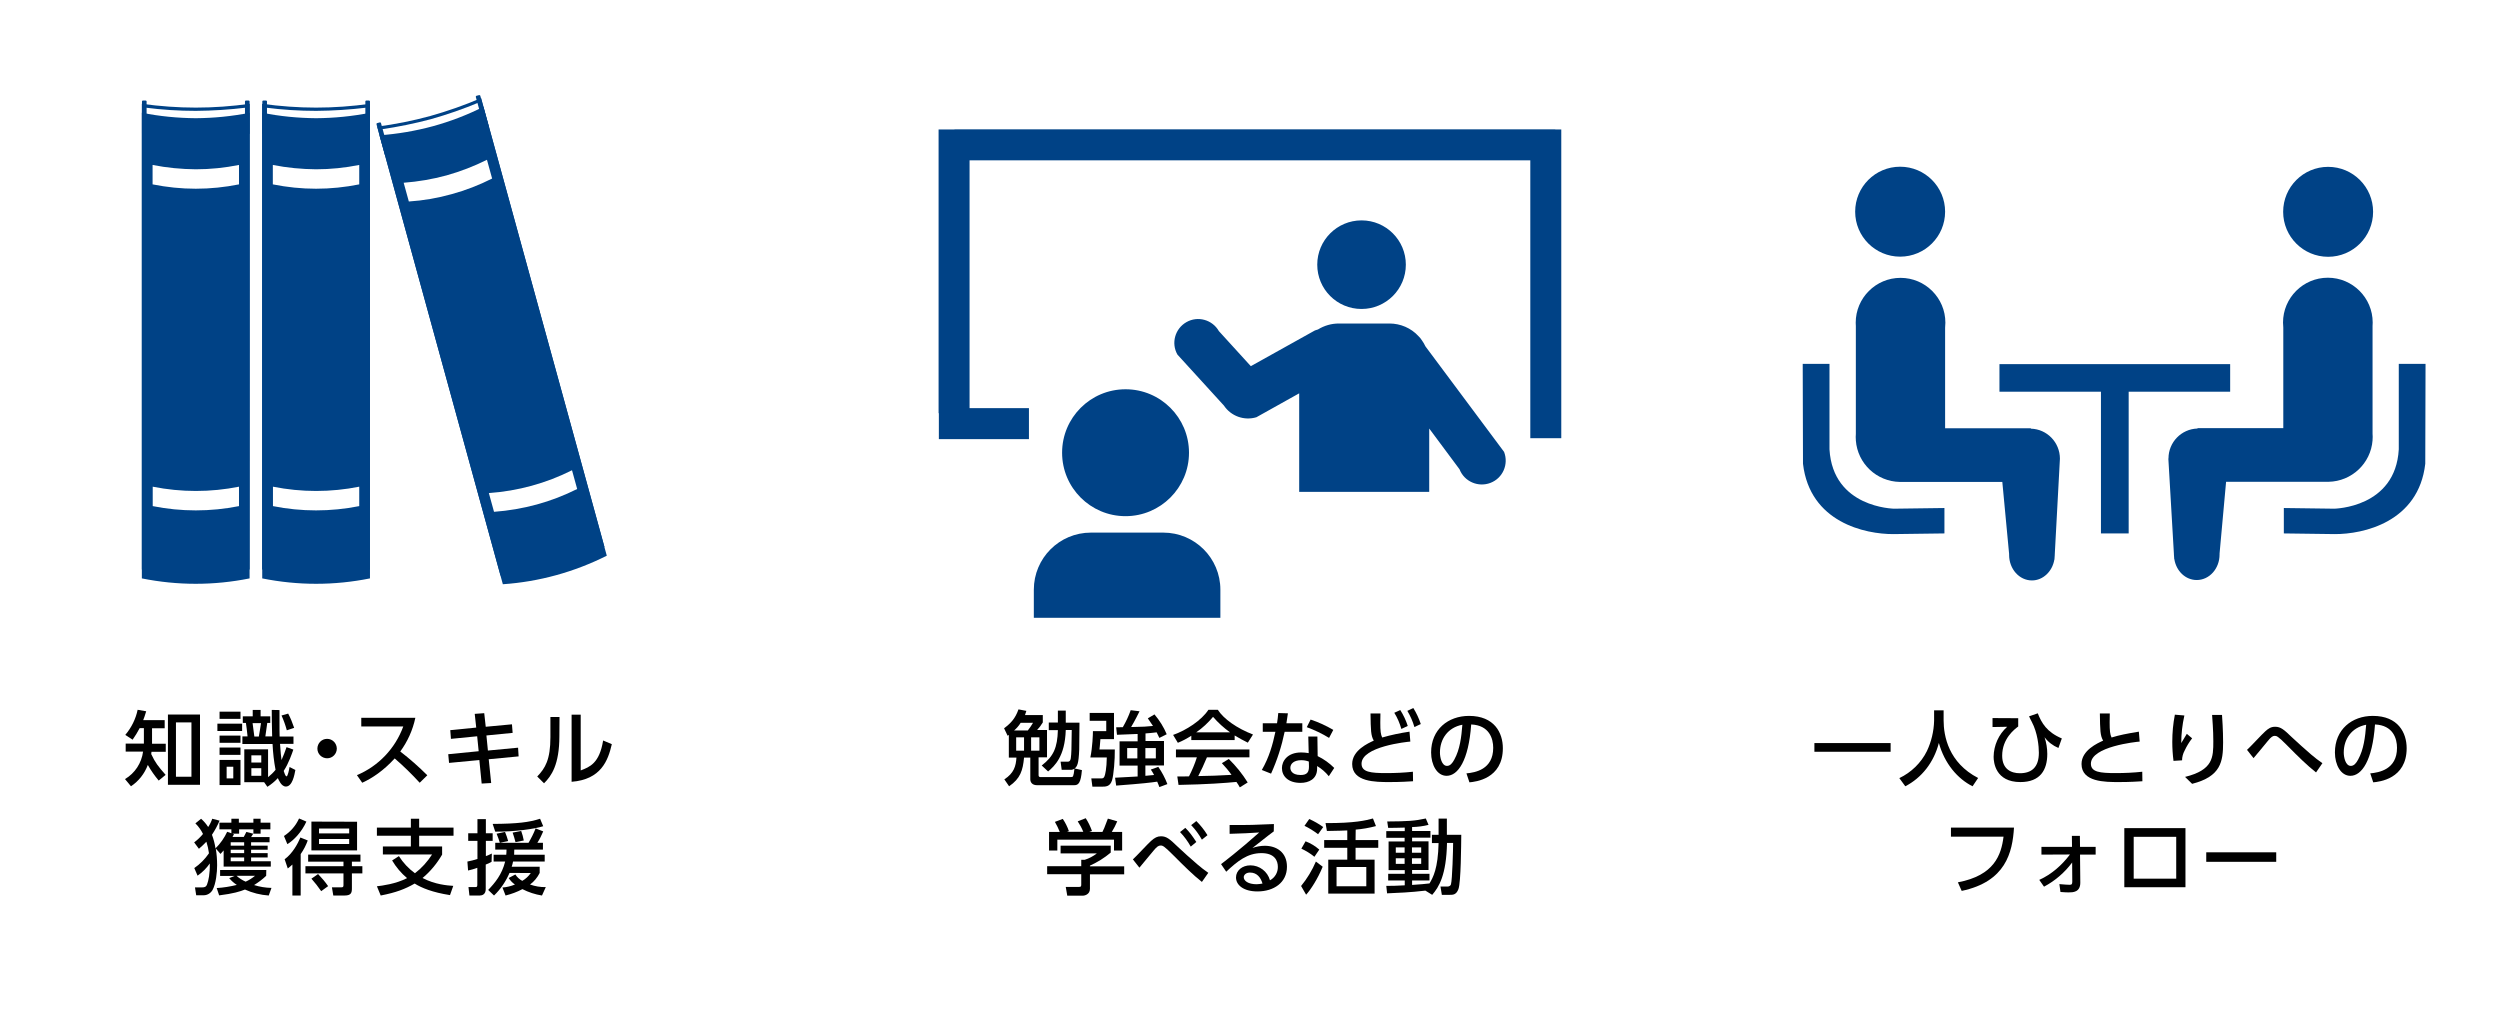
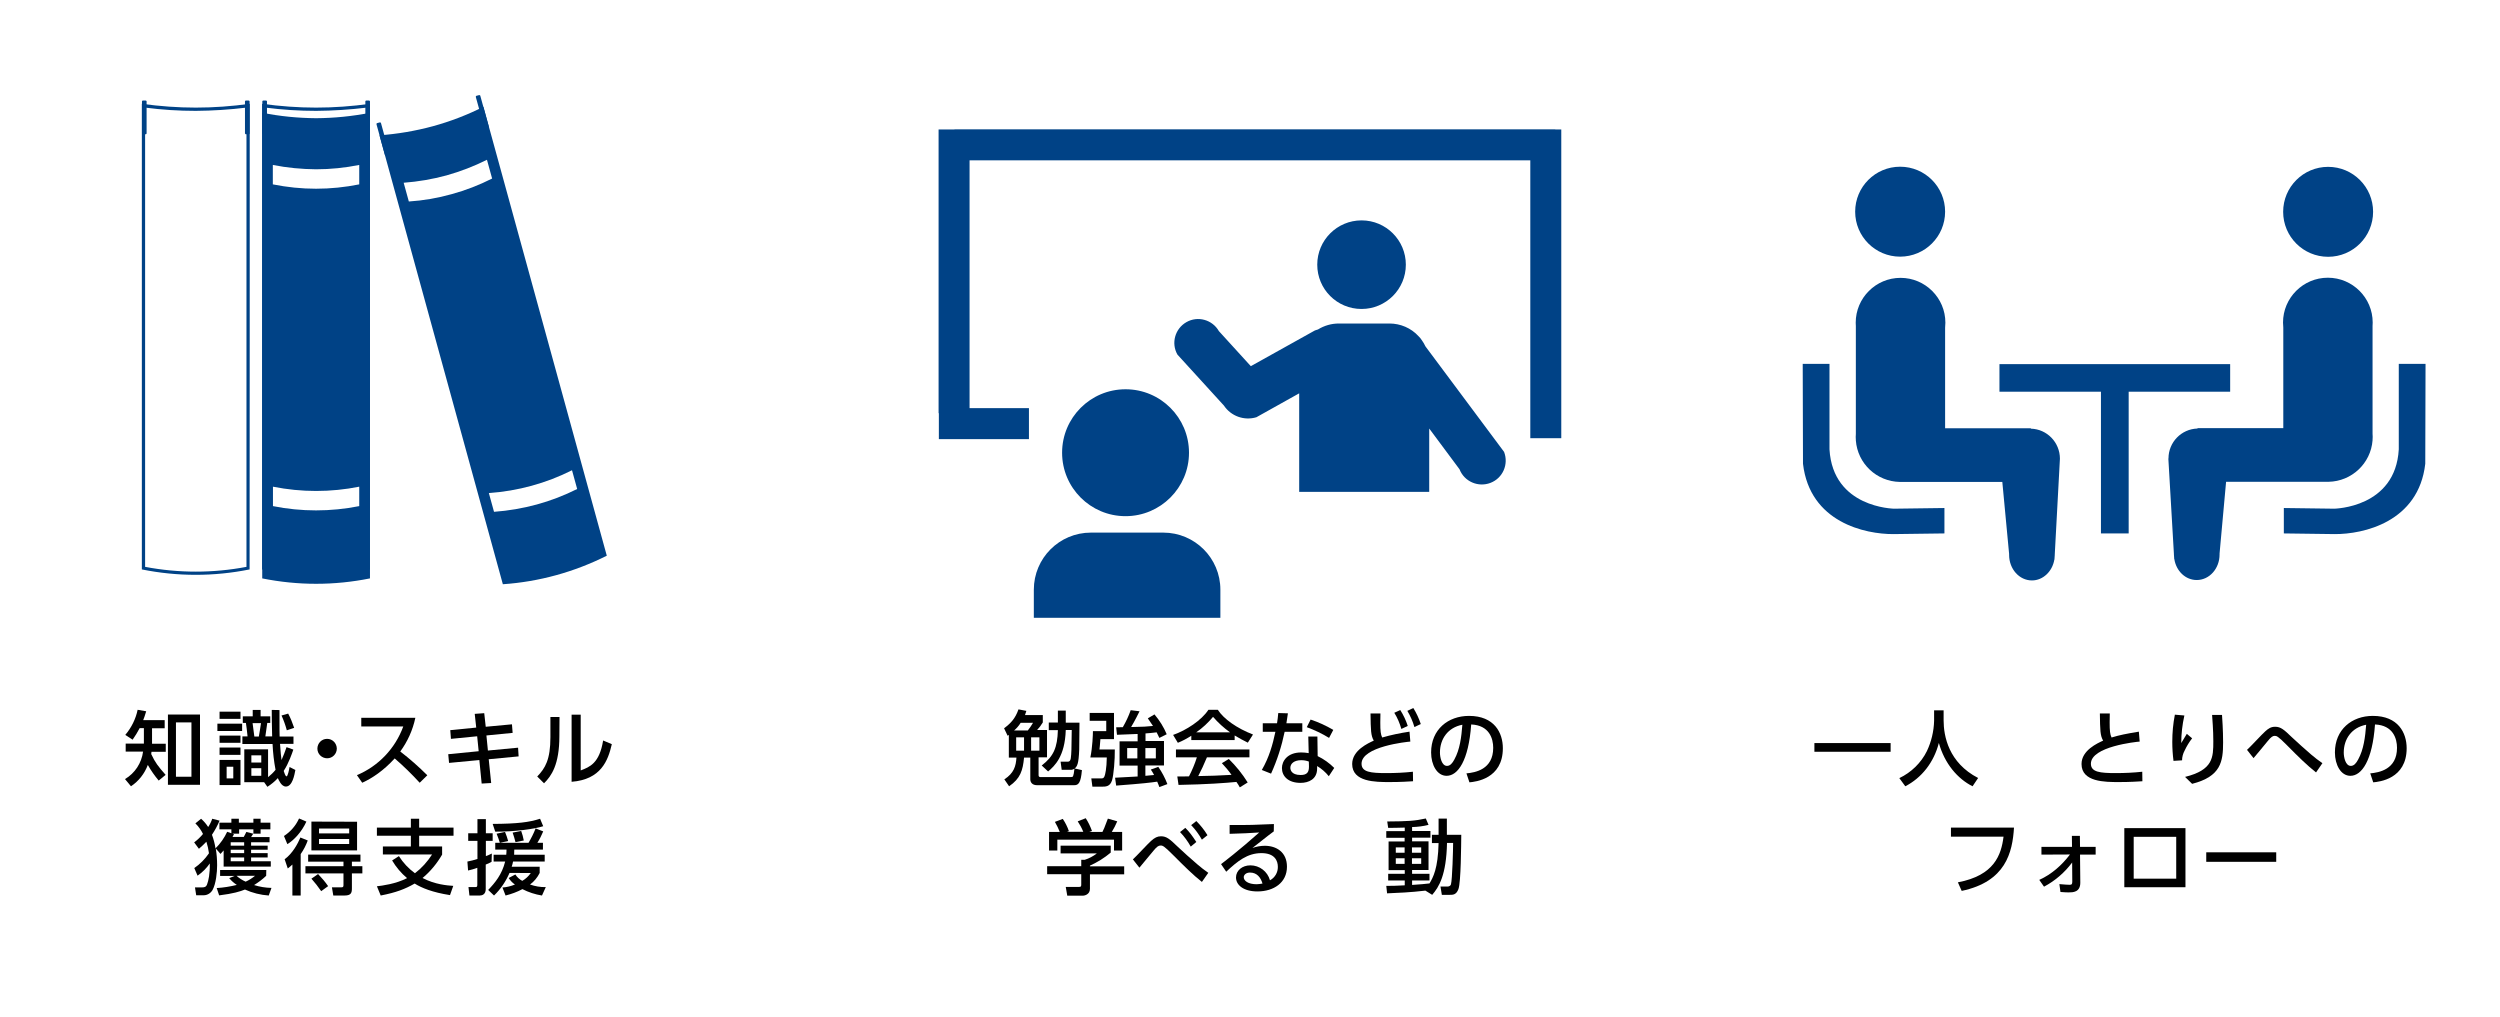
<svg xmlns="http://www.w3.org/2000/svg" version="1.1" id="icon" x="0px" y="0px" viewBox="0 0 1840 748.7" style="enable-background:new 0 0 1840 748.7;" xml:space="preserve">
  <style type="text/css">
	.st0{fill:#004286;}
	.st1{fill:none;}
</style>
  <path d="M116.8,574.5c-3-3.6-5.7-7.4-8-11.5c-2.4,6.4-6.7,11.9-12.4,15.7l-4.4-5.3c7.3-4.3,12.2-11.8,13.3-20.2H92.5v-5.9h13.4  v-11.4h-3.1c-1.5,2.9-3.3,5.8-5.2,8.5l-5.4-3.5c4.5-5.3,7.7-11.7,9.1-18.5l6.3,1.1c-1.1,3.5-1.4,4.6-2.2,6.5h15.8v6h-9.3v11.4h10.1  v5.9h-10.5c-0.1,1-0.2,1.2-0.2,1.7c3,6.4,5,8.9,10.6,15.3L116.8,574.5z M147.2,577.6h-23.6v-51.7h23.6V577.6z M140.9,531.7h-11.4v40  h11.4L140.9,531.7z" />
  <path d="M178.2,532.6v5.4H160v-5.4L178.2,532.6z M177,523.8v5.3h-15.4v-5.3H177z M177,541.4v5.3h-15.4v-5.3H177z M177,550.2v5.4  h-15.4v-5.4H177z M177,559.3v18.5h-15.4v-18.5H177z M171.7,564.3h-4.9v8.6h4.9V564.3z M205.7,522.6c0,14.9,0,16.6,0.1,19.5H216v5.4  h-9.9c0.4,6.5,0.8,9.2,1.1,11.9c1.4-3.1,2.6-6.3,3.7-9.5l5,1.8c-0.9,2.6-3.4,10.1-7.1,15.7c0.4,1.1,1.2,4,2.1,4s1.9-4.9,2.2-6.9  l4.3,2.2c-0.7,3.7-2.2,12.2-7,12.2c-3.4,0-5.3-5-5.9-6.2c-2.3,2.5-4.9,4.6-7.7,6.4l-2.4-3.4h-14.6v-24.2h17.5v20.5  c2-1.6,3.9-3.4,5.5-5.4c-1.2-6.3-1.9-12.6-2.2-19h-22.2V542h3.8c-0.4-4.4-0.8-7.1-1.2-9.9h-2.3v-4.9h7.3v-4.7h5.8v4.7h7.1v4.9h-2.2  c-0.3,2.6-0.4,3.3-1.4,9.9h5c-0.2-10.7-0.3-11.8-0.3-19.5L205.7,522.6z M192.4,555.9H185v5.3h7.3V555.9z M192.4,565.4H185v5.6h7.3  V565.4z M190.5,542.1c0.4-2,1.3-7.8,1.6-9.9h-6.2c0.2,1.4,1.1,8.3,1.3,9.9H190.5z M211.1,537.5c-1-3.7-2.3-7.4-3.9-10.9l4.9-1.4  c1.8,3.4,3.2,6.9,4.4,10.5L211.1,537.5z" />
  <path d="M247.9,550.9c0,3.9-3.1,7.2-7.1,7.2c-3.9,0-7.2-3.1-7.2-7.1c0-3.9,3.1-7.2,7.1-7.2c0,0,0,0,0.1,0  C244.7,543.8,247.8,547,247.9,550.9z" />
  <path d="M305.7,528.3c-1.9,9-5.7,17.4-11.1,24.8c7,5.4,13.6,11.2,19.9,17.5l-5.6,5.5c-5.8-6.3-11.9-12.3-18.4-17.9  c-8.2,9-16.6,14.6-23.9,17.9l-3.9-5.6c15.8-6.6,28.2-19.6,34.1-35.8h-30.9v-6.4H305.7z" />
  <path d="M376.8,533.1l0.5,6.3l-19.3,1.9l1.1,11.1l22.2-2.1l0.4,6.4l-22,2.1l1.8,17.5l-7,0.4l-1.7-17.3l-22.3,2.1l-0.6-6.4l22.4-2.2  l-1.1-11l-19.3,1.9l-0.5-6.4l19.1-1.9l-1.1-10.1l7-0.5l1.1,10L376.8,533.1z" />
  <path d="M411.7,541.9c0,20.9-5.9,29.3-11.3,34.6l-5-5c5.9-6.1,9.7-12.4,9.7-28.9v-14.9h6.7L411.7,541.9z M427.5,567  c6.5-2.5,13.7-5.2,16.4-22l6.4,2.7c-2.8,12.2-8,26-29.6,27.7V526h6.7V567z" />
  <path d="M143,638.9c4.2-2.9,7.9-6.6,10.8-10.9c-0.4-2.9-1-5.7-1.9-8.5c-1.7,1.8-3.6,3.6-5.5,5.2l-3.5-4.7c2.4-1.8,4.6-3.9,6.5-6.2  c-1.4-2.9-3.3-5.5-5.6-7.8l4.2-3.4c2,1.8,3.8,3.8,5.2,6.1c1.3-1.9,2.3-4,3-6.1l5.4,1.4c-1.5,3.6-3.4,7.1-5.6,10.4  c1.2,3.2,2.1,6.6,2.6,10c3.6-3.5,6.5-7.7,8.6-12.2l3.1,1.1v-2.9h-8.8v-4.9h8.8v-2.9h5.5v2.9h10.7v-2.9h5.3v2.9h7.2v4.9h-7.2v3.2  h-5.3v-3.2H176v3.2h-4.9l1.1,0.4c-0.4,0.6-0.8,1.4-1.1,2h8.3c0.5-0.8,1.4-2.7,1.9-3.7l5.1,1.3c-0.3,0.5-1.1,1.7-1.6,2.5h13.6v3.8  h-13.6v2.5H197v3h-12.2v2.5H197v3.2h-12.2v2.8h14.5v3.9h-34.7v-11.9c-0.7,0.8-1.1,1.3-2.3,2.6l-3.5-4c0.7,4.1,1,8.2,1,12.4  c0,5-0.8,13.5-3.4,18.2c-1.3,2.2-3.6,3.7-6.2,3.8h-5.8l-0.9-5.8h5.5c2.6,0,3.1-1.4,3.4-2.2c1-2.5,2.2-7.9,2-15.4  c-2.4,3.5-5.5,6.6-9,9L143,638.9z M195.9,644.6c-2.7,2.6-5.7,4.8-8.9,6.8c4.1,1.3,8.4,2,12.8,2.1l-2,5.6c-6-0.4-12-1.9-17.5-4.4  c-3.5,1.4-8.5,3-19,4.3l-1.8-5.4c5-0.3,9.9-1.1,14.8-2.3c-2.1-1.4-4-3-5.6-5l4-1.6h-10.7v-4.4h34L195.9,644.6z M169.8,619.9v2.5h9.9  v-2.5H169.8z M169.8,625.4v2.5h9.9v-2.5H169.8z M169.8,631.1v2.8h9.9v-2.8H169.8z M174.1,644.6c2,1.8,4.2,3.2,6.7,4.3  c2.5-1.1,4.8-2.6,6.9-4.3H174.1z" />
  <path d="M209,615.3c4.9-3.2,8.7-7.6,11.1-12.9l5.4,2.3c-3.5,7.7-9.2,13.7-14,16.6L209,615.3z M226.5,618.6c-1.3,3.5-3,6.9-5.2,10  v30.5h-6.1v-22.8c-1.1,1-2.2,2-3.4,2.9l-2.3-6.8c5.9-4.3,9.7-11.5,11.6-16L226.5,618.6z M265.3,629v5.2H259v3.3h7.7v5.3H259v11  c0,3.2-0.5,5.3-5.4,5.3h-8.3l-1-6h6.8c1.7,0,1.7-0.7,1.7-2.1v-8.2h-28v-5.3h28v-3.3h-26V629H265.3z M262.8,604.8v21.1h-33.6v-21.2  L262.8,604.8z M236.4,655.9c-2.2-3.2-4.6-6.3-7.2-9.2l4.9-3.4c2.7,2.8,5.2,5.7,7.4,8.9L236.4,655.9z M234.8,609.8v3.6H257v-3.6  H234.8z M234.8,617.5v3.7H257v-3.7H234.8z" />
  <path d="M331.2,658.8c-12.9-2-20.9-5.3-26-8.5c-7.2,4.1-13.7,6.6-25,8.8l-2.8-6.8c3.6-0.4,13.9-1.7,22.2-6c-4.4-3.7-8.1-8.1-11-13  l5-3.2c3.1,4.9,7.1,9.2,11.8,12.6c5-3.8,9.2-8.5,12.6-13.8h-36.2V623h20.6v-7.9h-25v-6h25v-6.5h6.1v6.5h25.3v6h-25.3v7.9h16.9v6  c-3.8,6.5-8.6,12.4-14.4,17.2c9.1,4.8,18.2,5.5,22.6,5.8L331.2,658.8z" />
  <path d="M344,634.1c2.5-0.5,5-1.1,7.4-1.9v-13.3h-6.8v-5.6h6.8v-10.4h6.2v10.4h5v5.6h-5v11.2c1.4-0.5,2.5-1,4.4-1.9l-0.2,6.1  c-1.4,0.8-2.8,1.5-4.3,2v18.1c0,3.9-2.7,4.7-4.4,4.7h-7.6l-0.7-6.2h5c1.3,0,1.5-0.4,1.5-1.8v-12.4c-2.2,0.8-4.5,1.5-6.8,2L344,634.1  z M377.6,634.1c-0.2,1.3-0.6,2.6-1,3.8h20.6v4.6c-1.7,3.4-4.1,6.3-7.1,8.5c3.7,1.3,7.6,2,11.6,1.9l-2.8,6.2c-5-0.8-9.9-2.4-14.4-4.7  c-3.9,2.1-8.1,3.6-12.4,4.7l-2.3-5.9c3.2-0.2,6.3-1,9.2-2.2c-1.9-1.3-3.4-2.9-4.6-4.8l4.9-2.6c1.3,2,3,3.6,5.1,4.7  c2.5-1.4,4.6-3.4,6.3-5.8H375c-2.7,6.2-6.5,11.9-11.4,16.6l-4.3-4.1c5-5.2,10.1-11.3,12.5-20.9h-8.5v-5h9.3c0.1-1.4,0.2-2.2,0.2-3.8  h-8.3v-5h24.5c2-3.4,3.8-6.9,5.2-10.6l5.6,2.2c-1.2,2.9-2.6,5.7-4.3,8.4h4.1v5h-21.1c0,1.6-0.1,2.3-0.1,3.8h22.5v5H377.6z   M399.8,608.1c-6.3,2-20.9,4.1-35.3,4l-1.9-5.7c18.2-0.1,26.9-1.2,34.9-3.8L399.8,608.1z M371.7,612.3c0.9,2.2,1.7,4.4,2.3,6.7  l-6.1,1.3c-0.7-2.3-1.5-4.5-2.4-6.7L371.7,612.3z M383.6,611.6c0.8,2.3,1.5,4.6,1.9,7l-6.1,1.2c-0.6-2.4-1.3-4.7-2.1-7L383.6,611.6z  " />
  <path class="st0" d="M181.4,79.2v338c-24.6,4.7-49.9,4.7-74.6,0v-338c12.4,1.6,24.8,2.4,37.3,2.4C156.6,81.5,169,80.7,181.4,79.2   M183.8,76.4c-13.1,1.8-26.4,2.8-39.7,2.8c-13.3,0-26.5-1-39.7-2.8v342.7c26.2,5.3,53.1,5.3,79.3,0  C183.8,419.1,183.8,76.4,183.8,76.4z" />
  <path class="st0" d="M105.2,74h2c0.4,0,0.7,0.3,0.7,0.7v23.4c0,0.4-0.3,0.7-0.7,0.7h-2c-0.4,0-0.7-0.3-0.7-0.7V74.7  C104.5,74.3,104.8,74,105.2,74z" />
  <path class="st0" d="M181,74h2c0.4,0,0.7,0.3,0.7,0.7v23.4c0,0.4-0.3,0.7-0.7,0.7h-2c-0.4,0-0.7-0.3-0.7-0.7V74.7  C180.3,74.3,180.6,74,181,74z" />
-   <path class="st0" d="M144.1,87c-13.3-0.1-26.6-1.4-39.7-4v342.7c26.2,5.3,53.1,5.3,79.3,0V83C170.7,85.6,157.4,86.9,144.1,87z   M175.9,372.5c-21,4.2-42.6,4.2-63.5,0v-14.3c21,4.2,42.6,4.2,63.5,0V372.5z M175.9,135.7c-10.5,2.1-21.1,3.2-31.8,3.2  c-10.7,0-21.3-1.1-31.8-3.2v-14.3c10.5,2.1,21.1,3.1,31.8,3.2c10.7,0,21.3-1.1,31.8-3.2V135.7z" />
  <path class="st0" d="M270,79.2v338c-24.6,4.7-49.9,4.7-74.6,0v-338c12.4,1.6,24.8,2.4,37.3,2.4C245.1,81.5,257.6,80.7,270,79.2   M272.3,76.4c-13.1,1.8-26.4,2.8-39.7,2.8c-13.3,0-26.5-1-39.7-2.8v342.7c26.2,5.3,53.1,5.3,79.3,0  C272.3,419.1,272.3,76.4,272.3,76.4z" />
  <path class="st0" d="M193.8,74h2c0.4,0,0.7,0.3,0.7,0.7v23.4c0,0.4-0.3,0.7-0.7,0.7h-2c-0.4,0-0.7-0.3-0.7-0.7V74.7  C193,74.3,193.4,74,193.8,74z" />
  <path class="st0" d="M269.6,74h2c0.4,0,0.7,0.3,0.7,0.7v23.4c0,0.4-0.3,0.7-0.7,0.7h-2c-0.4,0-0.7-0.3-0.7-0.7V74.7  C268.9,74.3,269.2,74,269.6,74z" />
  <path class="st0" d="M232.7,87c-13.3-0.1-26.6-1.4-39.7-4v342.7c26.2,5.3,53.1,5.3,79.3,0V83C259.3,85.6,246,86.9,232.7,87z   M264.4,372.5c-21,4.2-42.6,4.2-63.5,0v-14.3c21,4.2,42.6,4.2,63.5,0V372.5z M264.4,135.7c-10.5,2.1-21.1,3.2-31.8,3.2  c-10.7,0-21.3-1.1-31.8-3.2v-14.3c10.5,2.1,21.1,3.1,31.8,3.2c10.7,0,21.3-1.1,31.8-3.2V135.7z" />
-   <path class="st0" d="M352.5,75.4l89.6,325.9c-22.5,11.1-46.9,17.8-71.9,19.8L280.6,95.2c12.3-1.8,24.6-4.3,36.6-7.5  C329.2,84.3,341,80.2,352.5,75.4 M354.1,72.2c-12.2,5.2-24.7,9.6-37.5,13.2c-12.8,3.5-25.8,6.1-39,7.8l90.8,330.4  c26.6-1.8,52.6-9,76.5-21C444.8,402.6,354.1,72.2,354.1,72.2z" />
  <path class="st0" d="M277.6,90.6l1.9-0.5c0.4-0.1,0.8,0.1,0.9,0.5l6.2,22.5c0.1,0.4-0.1,0.8-0.5,0.9l-1.9,0.5  c-0.4,0.1-0.8-0.1-0.9-0.5l-6.2-22.5C277,91.1,277.2,90.7,277.6,90.6z" />
  <path class="st0" d="M350.7,70.5l1.9-0.5c0.4-0.1,0.8,0.1,0.9,0.5l6.2,22.5c0.1,0.4-0.1,0.8-0.5,0.9l-1.9,0.5  c-0.4,0.1-0.8-0.1-0.9-0.5l-6.2-22.5C350.1,71,350.3,70.6,350.7,70.5z" />
  <path class="st0" d="M355.8,78.6c-11.9,6-24.4,10.8-37.2,14.3c-12.9,3.5-26,5.7-39.3,6.7L370.1,430c26.6-1.8,52.6-9,76.5-21  L355.8,78.6z M300.9,148.3l-3.8-13.8c10.6-0.8,21.2-2.6,31.5-5.4c10.3-2.9,20.2-6.7,29.8-11.5l3.8,13.8c-9.5,4.8-19.5,8.7-29.8,11.5  C322.1,145.8,311.6,147.6,300.9,148.3L300.9,148.3z M395.1,371.3c-10.3,2.8-20.8,4.6-31.5,5.4l-3.8-13.8  c21.3-1.5,42.2-7.2,61.2-16.8l3.8,13.8C415.4,364.6,405.4,368.5,395.1,371.3L395.1,371.3z" />
  <rect x="25.5" class="st1" width="500" height="500" />
  <circle class="st0" cx="1398.5" cy="155.8" r="33.1" />
  <path class="st0" d="M1346.5,330.7v-62.9h-19.7l0.2,73.5c5,43.2,45.8,51.9,66.6,51.8l37.5-0.5v-18.7l-37.3,0.5  C1393.9,374.3,1349,373.9,1346.5,330.7z" />
  <circle class="st0" cx="1713.5" cy="155.9" r="33.1" />
  <path class="st0" d="M1516.1,337.6L1516.1,337.6c0-12-9.5-21.8-21.4-22.1v-0.3h-63.1v-74c0.1-1.2,0.2-2.5,0.2-3.7  c0-18.2-14.8-33-33-33c-18.2,0-33,14.8-33,33l0,0c0,0.8,0,1.7,0.1,2.5v79.3c-0.1,0.8-0.1,1.5-0.1,2.3s0,1.5,0.1,2.3v0.3l0,0  c1.3,17,15.3,30.2,32.4,30.5h75.4l5,53c0,0.2,0,0.5,0,0.7c0,10.4,7.5,18.8,16.8,18.8c8.2,0,15.1-6.7,16.5-15.4h0.1v-0.5  c0.1-0.9,0.2-1.9,0.2-2.8c0-0.1,0-0.3,0-0.4L1516.1,337.6L1516.1,337.6z" />
  <polygon class="st0" points="1641.4,288.3 1641.4,268 1471.6,268 1471.6,288.3 1546.3,288.3 1546.3,392.6 1566.7,392.6   1566.7,288.3 " />
  <path class="st0" d="M1765.5,267.8v62.9c-2.4,43.2-47.4,43.6-47.3,43.7l-37.3-0.5v18.7l37.5,0.5c20.8,0.1,61.7-8.7,66.6-51.8  l0.2-73.5L1765.5,267.8z" />
  <path class="st0" d="M1638.4,354.6h75.4c17-0.3,31.1-13.5,32.4-30.5l0,0v-0.3c0.1-0.8,0.1-1.5,0.1-2.3s0-1.5-0.1-2.3v-79.3  c0.1-0.8,0.1-1.6,0.1-2.5c0-18.2-14.8-33-33-33s-33,14.8-33,33c0,1.2,0.1,2.5,0.2,3.7v74h-63.1v0.3c-11.9,0.3-21.4,10.1-21.4,22v0.1  h-0.1l4.1,70.3c0,0.1,0,0.3,0,0.4c0,0.9,0.1,1.9,0.2,2.8v0.5h0.1c1.4,8.8,8.2,15.4,16.5,15.4c9.3,0,16.8-8.4,16.8-18.8  c0-0.2,0-0.5,0-0.7L1638.4,354.6z" />
  <rect x="1306" y="24.9" class="st1" width="500" height="500" />
  <path class="st0" d="M969.5,194.8c0-18,14.6-32.6,32.6-32.6c18,0,32.6,14.6,32.6,32.6s-14.6,32.6-32.6,32.6c0,0,0,0,0,0  C984,227.4,969.5,212.8,969.5,194.8z M1049.1,254.9c-0.7-1.5-1.5-2.9-2.5-4.3c-0.7-1.2-1.6-2.2-2.6-3.2c-5.5-6-13.3-9.3-21.4-9.3  h-37.2c-5.4,0-10.7,1.5-15.4,4.4c-0.8,0.2-1.5,0.4-2.2,0.7l-47.2,26.3l-23.5-25.8c-4.8-8.4-15.5-11.4-23.9-6.6s-11.4,15.5-6.6,23.9  l0,0l34.2,37.5c5.2,7.8,14.9,11.3,23.9,8.6l31.5-17.6v72.5h95.7v-38.6l0,0v-8l22.3,30c3.5,9,13.7,13.5,22.8,10s13.5-13.7,10-22.8  l0,0L1049.1,254.9z M875.1,333.2c0-25.8-20.9-46.7-46.7-46.7c-25.8,0-46.7,20.9-46.7,46.7c0,25.8,20.9,46.7,46.7,46.7l0,0  C854.1,379.9,875.1,359,875.1,333.2C875.1,333.2,875.1,333.2,875.1,333.2L875.1,333.2z M898.2,434c0-23.2-18.8-42-42-42l0,0h-53.3  c-23.2,0-42,18.8-42,42l0,0v20.7h137.3v-19.9l0,0L898.2,434z M1144.7,95.3v-0.1H702.5v0.1h-11.7v208.8h0.2v19.1h66.3v-22.8h-43.7  V118h412.7v204.5h22.8V95.3H1144.7z" />
  <rect x="635" y="24.9" class="st1" width="500" height="500" />
  <path d="M1335.4,546.9h56.1v6.4h-56.1V546.9z" />
  <path d="M1423.5,522.8h7v7.4c0,11.6,3.7,31.2,25.4,42.4l-4.1,6.1c-11-5.5-20.6-16.7-24.8-31.9c-3.7,14.4-12.7,25.7-24.7,31.9l-4.4-6  c8.8-4.2,16-11.2,20.3-19.9c3.3-7,5.1-14.6,5.3-22.3L1423.5,522.8z" />
-   <path d="M1485.4,528.6v6.1c-2.7,2-11.8,8.9-11.8,21.5c0,10,6.7,12.9,13,12.9c8.7,0,14-4.4,14-15.1c0-4.7-0.9-14.6-5.2-22.7  c-1-1.9-1.4-2.7-2-4.1l6.4-2.2c2.8,7.1,6.6,13.8,17.7,18.5l-2.5,7c-4.1-1.7-7.6-4.4-10.2-7.9c1.3,4,2,8.1,2,12.3  c0,11.8-5.2,20.7-19.8,20.7c-18.4,0-19.7-14.6-19.7-18.6c0.1-8.4,3.7-16.5,10-22.1l-10.8,0.2v-6.6L1485.4,528.6z" />
  <path d="M1574.8,545.8c-2.5,0.2-35.9,3.6-35.9,16.3c0,6.2,6.8,6.9,18.3,6.9c6.5,0,13-0.3,19.5-1l0.1,7c-3.6,0.2-8.7,0.6-17.3,0.6  c-10.3,0-27.5,0-27.5-13.3c0-10.1,11.8-15.3,15.9-17.2c-2.2-3.8-2.2-7.6-2.4-20h7.3c-0.1,1.9-0.1,3.6-0.1,6.6  c0,6.2,0.3,8.8,1.4,11.1c5.9-1.8,11-2.8,20.1-4.3L1574.8,545.8z" />
  <path d="M1607.7,526.6c-1.5,6.7-2.3,13.5-2.3,20.3c1.9-3.2,3.1-5.2,4.1-6.8l3.9,3.3c-2.2,2.8-4,5.8-5.5,9c-1.2,2.2-1.9,4.7-1.9,7.2  l-6.3,0.4c-0.6-4.6-0.9-9.3-0.9-14c0-6.7,0.6-13.4,1.9-20L1607.7,526.6z M1635.4,526.2c0.8,11,0.8,18.5,0.8,20.2  c0,14.2-1.6,25.1-22.8,30.5l-5.2-5.1c20.7-5.1,20.8-14.4,20.8-26.3c0-8.4-0.7-16-0.9-19.3L1635.4,526.2z" />
  <path d="M1704.6,568.5c-6.7-5.3-13-11.5-21.4-20c-6.8-6.9-7.7-6.9-9-6.9s-2.5,0.5-5.3,4s-7.4,8.9-10.3,12.4l-4.8-6.1  c2.3-2,11.3-11.8,13.4-13.6c2.3-2.1,4.2-3.4,7.3-3.4c4.1,0,6.5,2.1,12.2,7.6c3,2.9,11,10,14.5,13c2.6,2.2,5.3,4.3,8.1,6.2  L1704.6,568.5z" />
  <path d="M1744.5,569.2c6.4-0.6,19.7-2.8,19.7-18.8c0-6.7-2.8-16.6-16.2-17.2c-1.9,26.7-9.8,37.8-18.1,37.8c-7,0-11.4-8-11.4-17.2  c0-16.9,12.5-26.9,27.9-26.9c18.7,0,24.9,12.5,24.9,23.8c0,22.7-20.3,24.7-24.6,25.1L1744.5,569.2z M1725,553.9  c0,3.5,1.3,9.8,5.2,9.8c2.3,0,4-2,5.4-4.7c4.1-7.4,5.2-16.6,5.9-25.6C1730.7,535.5,1725,544,1725,553.9L1725,553.9z" />
  <path d="M1482.3,609.1c-1.1,18.3-6.1,39.8-38.5,46.6l-2.8-6.3c26.9-5.1,31.9-20.2,33.6-33.6h-38.7v-6.7H1482.3z" />
  <path d="M1502.5,629v-5.7h22.5l-0.1-8.1h5.9l0.1,8.1h11.5v5.7h-11.5l0.2,20.5c0.1,7.3-5.6,7.3-8.5,7.3c-0.5,0-3.2,0-6.1-0.3  l-0.8-5.8c2.4,0.3,7.1,0.5,7.4,0.5c1.7,0,2.1-0.4,2.1-2.4l-0.1-14c-5.5,7.4-12.6,13.5-20.7,17.8l-3.5-5c9.1-4.1,16.6-10.8,22.6-18.7  L1502.5,629z" />
-   <path d="M1608.5,609.5V653h-45v-43.5H1608.5z M1601.7,615.9h-31.3v30.8h31.3V615.9z" />
+   <path d="M1608.5,609.5V653h-45v-43.5H1608.5z M1601.7,615.9h-31.3v30.8h31.3z" />
  <path d="M1675.3,627.3v7h-51.5v-7H1675.3z" />
  <path d="M794.5,531.9c-0.1,2.8-0.1,16.8-0.2,19.9c-0.4,10.5-1.5,12.2-3.3,13.8l5.3,1.2c-0.8,9.5-2.6,11.1-5.6,11.1h-27.5  c-3.7,0-4.9-2.4-4.9-4.3v-16h-4.6c-0.9,9.5-2.7,15.4-11,21.1l-3.5-5.1c7.1-4.6,8.5-9.7,8.9-16h-5.6v-16.7c-0.3,0.2-0.6,0.4-0.9,0.6  l-2.6-5.5c5-3.7,8.3-7.3,10.6-13.9l5.8,1.1c-0.4,1.4-0.7,2.2-1,3.1h13.1v5.4c-1.2,2-2.6,3.9-4.2,5.6h7.3v20.1h-6.2v13.2  c0,0.7,0.4,1.3,1.1,1.3h22.9c1.3,0,1.7,0,2.4-6.2c-0.8,0.6-1.7,0.9-2.6,0.9h-6.8l-0.8-6h5.2c0.6,0,1.9,0,2.3-2.5  c0.5-4,0.5-5.6,0.7-20.8h-4.4c-0.6,19.6-8.3,26.5-13,30.5l-4.7-4.4c8.8-6.8,11.5-13.1,11.9-26h-6.7v-5.6h6.7V523h5.8v8.9  L794.5,531.9z M756.5,537.6c1.4-1.8,2.7-3.7,3.8-5.6h-9.1c-1.3,2.1-2.9,4-4.8,5.6H756.5z M747.9,542.7v9.8h5.8v-9.8H747.9z   M758.9,542.7v9.8h6.1v-9.8H758.9z" />
  <path d="M801.9,524.7h18V544h-10c-0.4,5.3-0.5,5.9-0.7,7.6h11.3c0.1,7.3-0.8,18.8-2.1,22.9c-1.5,4.5-4.6,4.5-7.7,4.5H804l-0.8-6.1  h7.1c1.3,0,1.9,0,2.6-1.5c0.5-1.2,1.6-5.7,1.7-13.9h-12.1c1.6-7.6,1.9-17.3,1.9-19.4h9.8v-7.6h-12.2V524.7z M837.1,540.2  c-2.2,0.1-12.7,0.5-15,0.6l-0.6-5.5c1.2,0,3.1-0.1,4.9-0.1c2.3-4,4.3-8.2,5.8-12.5l6.5,0.8c-3.5,7.1-5.6,10.6-6.2,11.6  c9.5-0.2,11.2-0.3,16.1-0.8c-1.1-1.7-2.2-3.3-3.8-5.6l4.9-2.9c3.7,4.4,6.8,9.3,9,14.6l-5.4,2.7c-0.9-1.8-1.1-2.3-2-4.1  c-2.4,0.4-6.1,0.6-8.2,0.8v5.6h13.6v18H843v7.6c1.5-0.1,4.4-0.4,6.4-0.6c-0.7-1.4-1.5-2.7-2.4-4l5.5-2c2.7,3.9,5,8.2,6.7,12.7  l-5.9,2.2c-0.5-1.5-0.8-2-1.6-4c-4.7,0.7-10.4,1.4-30.2,2.9l-0.8-5.8c2.3-0.1,13.9-0.8,16.6-0.9v-8h-13.3v-17.9h13.3V540.2z   M829.6,550.6v7.6h7.5v-7.6H829.6z M843,550.6v7.6h7.7v-7.6H843z" />
  <path d="M876.8,541.5c-3.1,2-6.4,3.8-9.9,5.2l-3.5-5.8c9.7-3.4,20.9-10.7,26-18.5h6.9c4.4,6.8,14,13.6,25.9,18.2l-3.8,6  c-3.3-1.6-6.5-3.4-9.7-5.3v3.4h-31.9V541.5z M912.5,579.5c-0.7-1.4-1.6-2.7-2.5-4c-8.2,0.8-21.7,1.8-42.6,2.2l-0.9-6.2  c1.3,0,6.7,0,8.6-0.1c2.3-4.5,4.3-9.2,5.8-14h-15.4v-5.8h54.1v5.8h-31.3c-2,4.9-4.4,10-6.4,13.8c11.2-0.2,12.5-0.3,24.5-0.9  c-2.1-3-4.5-5.9-7.1-8.6l5.1-3.1c5.3,5.2,10,11,13.9,17.3L912.5,579.5z M905.3,539c-4.6-3.3-8.8-7.1-12.5-11.4  c-3.6,4.3-7.7,8.2-12.4,11.4H905.3z" />
  <path d="M958.5,532.3v6.3h-13c-2.2,10.6-5.5,20.9-10,30.8l-6.8-2.7c5.4-9.3,8-18.7,10-28.1h-9.3v-6.3h10.5c0.4-2.5,0.7-5,0.9-7.5  l7.1,0.2c-0.5,3.8-0.7,5-1.1,7.3L958.5,532.3z M969.8,556.5c4.5,2.2,8.6,5.1,12.2,8.7l-4,6.1c-2.4-3-5.3-5.5-8.6-7.5v1.9  c0,7.7-6.1,10.5-12.2,10.5c-9.2,0-13.7-5-13.7-10.9c0-5,3.9-11.5,14.2-11.5c1.8,0,3.7,0.2,5.5,0.5l-0.3-12.2h6.7L969.8,556.5z   M963.3,560.5c-1.8-0.7-3.7-1-5.6-1c-5.2,0-8,2.5-8,5.6c0,1.1,0.4,5.3,7.6,5.3c4.8,0,6.1-2.2,6.1-6.2L963.3,560.5z M978.2,543.1  c-5.2-3.2-10.7-5.8-16.4-7.9l2.8-5.6c5.8,1.9,11.4,4.5,16.7,7.6L978.2,543.1z" />
  <path d="M1038,545.8c-2.5,0.2-35.9,3.6-35.9,16.3c0,6.2,6.8,6.9,18.3,6.9c6.5,0,13-0.3,19.5-1l0.1,7c-3.6,0.2-8.7,0.6-17.3,0.6  c-10.3,0-27.5,0-27.5-13.3c0-10.1,11.8-15.3,15.9-17.2c-2.2-3.8-2.2-7.6-2.4-20h7.3c-0.1,1.9-0.1,3.6-0.1,6.6  c0,6.5,0.3,8.8,1.4,11.1c6.6-1.9,13.3-3.3,20.1-4.3L1038,545.8z M1030.6,522.6c2.3,3.6,4.2,7.6,5.5,11.7l-4.7,2.2  c-1.2-4.2-2.9-8.2-5.2-11.9L1030.6,522.6z M1040.2,521.1c2.3,3.7,4.1,7.6,5.5,11.8l-4.7,2.2c-1.2-4.2-3-8.2-5.2-11.9L1040.2,521.1z" />
  <path d="M1079.3,569.2c6.4-0.6,19.7-2.8,19.7-18.8c0-6.7-2.8-16.6-16.2-17.2c-1.9,26.7-9.8,37.8-18.1,37.8c-7,0-11.4-8-11.4-17.2  c0-16.9,12.5-26.9,27.9-26.9c18.7,0,24.9,12.5,24.9,23.8c0,22.7-20.3,24.7-24.6,25.1L1079.3,569.2z M1059.8,553.9  c0,3.5,1.3,9.8,5.2,9.8c2.3,0,4-2,5.4-4.7c4.1-7.4,5.2-16.6,5.9-25.6C1065.5,535.5,1059.8,544,1059.8,553.9z" />
  <path d="M817.5,622.5v5c-4.6,3.9-9.8,7.1-15.3,9.6v0.5h25.2v5.9h-25.2v10.7c0,4.3-4.3,5-4.9,5h-11.8l-1.1-6.4h9.7  c1.7,0,1.7-0.8,1.7-1.9v-7.5h-25.1v-5.9h25.1v-4.7h2.6c3.2-1,6.2-2.6,8.9-4.7h-26.7v-5.7H817.5z M780,612.3c-1-2.5-2.2-5-3.6-7.4  l5.8-2.2c1.9,2.8,3.4,5.8,4.5,9l-1.4,0.5h12c-1.1-2.7-2.5-5.3-4.1-7.7l5.9-2.3c1.9,2.9,3.4,6.1,4.6,9.4l-2,0.7h9.7  c0.7-1.4,1.6-3.2,4-9.8l6.9,2c-1.1,2.7-2.5,5.3-4,7.8h7.6V626h-6v-8h-41.7v8h-6.1v-13.7L780,612.3z" />
  <path d="M884.6,649.1c-6.7-5.3-12.8-11.4-21.4-20c-6.4-6.4-7.4-6.8-9-6.8s-2.8,0.9-5.3,3.9c-2.9,3.5-7.4,9-10.3,12.4l-4.8-6.1  c2.3-2,11.3-11.8,13.4-13.6c2.7-2.4,4.6-3.4,7.3-3.4c4.1,0,6.5,2.1,12.2,7.6c3,2.9,10.9,10,14.6,13.1c2.6,2.2,5.2,4.3,8,6.2  L884.6,649.1z M872.4,609.3c3.2,3.2,5,5.7,8.1,10.4l-4.1,3.4c-2.2-3.9-4.8-7.5-7.9-10.7L872.4,609.3z M880.5,604.3  c3.1,3.1,5.9,6.6,8.2,10.4l-4.1,3.3c-2.2-3.9-4.8-7.5-7.9-10.7L880.5,604.3z" />
  <path d="M937.5,611.9c-4.8,3.5-10.5,8.2-15.7,12.2c2.9-1,6-1.6,9.1-1.6c8.4,0,16.3,4.6,16.3,15.4c0,11.8-9.8,18.2-21.7,18.2  c-10.3,0-15.8-4.7-15.8-10.3c0-5.1,4.6-8.9,10.6-8.9c6.7,0,12.6,4.5,14.4,11c3.6-1.9,5.9-5.8,5.8-9.9c0-4.4-2.2-10.1-12.1-10.1  c-10.3,0-17.6,5.9-25.9,13.7l-3.8-5.6c1.7-1.3,12.7-9.6,28.1-23.3c-7.1,0.5-11.8,0.7-21.8,1v-6.5c13.9,0.1,19.6-0.1,32.6-0.7  L937.5,611.9z M920,642.2c-3.2,0-4.6,2-4.6,3.4c0,2.6,3.1,5.2,9.5,5.2c1.4-0.1,2.9-0.2,4.3-0.5C927.9,645.8,925.1,642.2,920,642.2z" />
-   <path d="M957.6,652.1c4.5-5.5,8.1-11.5,10.9-18l5,3.8c-3.5,8.7-9,17.2-12.2,20.6L957.6,652.1z M967.4,630.6c-2.9-2.4-6.2-4.4-9.6-6  l3.1-5.4c3.7,1.4,7.1,3.5,10.1,6.1L967.4,630.6z M970.1,614c-3.1-2.4-6.5-4.5-10-6.2l3.5-5c3.6,1.6,7.1,3.6,10.3,5.9L970.1,614z   M997.7,618.3h16.7v5.7h-16.7v8.7h14v25h-34.1v-25h14V624h-17v-5.7h17v-7.1c-1.7,0.1-7.3,0.3-15,0.4l-1-5.8  c21.5,0.1,29.8-2,34.9-3.4l2.2,5.6c-4.9,1.3-9.9,2.2-14.9,2.6L997.7,618.3z M1005.6,638.1h-21.9v14.2h21.9V638.1z" />
  <path d="M1049.1,655.5c-10.9,1.3-20.7,1.7-28.2,2l-0.6-5.5c3.5,0,7.3,0,13.6-0.4V648h-12.2v-4.9h12.2v-2.7H1022v-21.1h11.8v-2.7  h-13.5v-4.9h13.6v-2.6c-5.7,0.2-9.2,0.2-12.2,0.2l-0.7-4.7c15.3-0.1,20.2-0.4,28.4-2.2l2,4.7c-3.9,1-8,1.5-12.1,1.6v2.9h13.5v4.9  h-13.5v2.7h12.1v21.1h-12.1v2.8h12.8v4.9h-12.8v3.3c6.1-0.4,9.5-0.7,12.8-1.1c2.6-4.3,6.3-10.9,6.7-29.7h-4.9v-6.1h4.9v-11.9h6.1  v11.9h10.6c-0.1,7.1-0.2,34.9-2.1,40c-1.6,4.2-4,4.2-6.5,4.2h-5.7l-1-6.1h4.9c2.2,0,2.6-1.1,2.8-1.6c1-3.4,1.6-25.9,1.6-30.5h-4.5  c-0.5,23.7-5.9,32.4-10.9,38.2L1049.1,655.5z M1027.3,623.7v3.9h6.5v-3.9H1027.3z M1027.3,631.7v4.1h6.5v-4.1H1027.3z M1039.2,623.7  v3.9h6.8v-3.9H1039.2z M1039.2,631.7v4.1h6.8v-4.1H1039.2z" />
</svg>